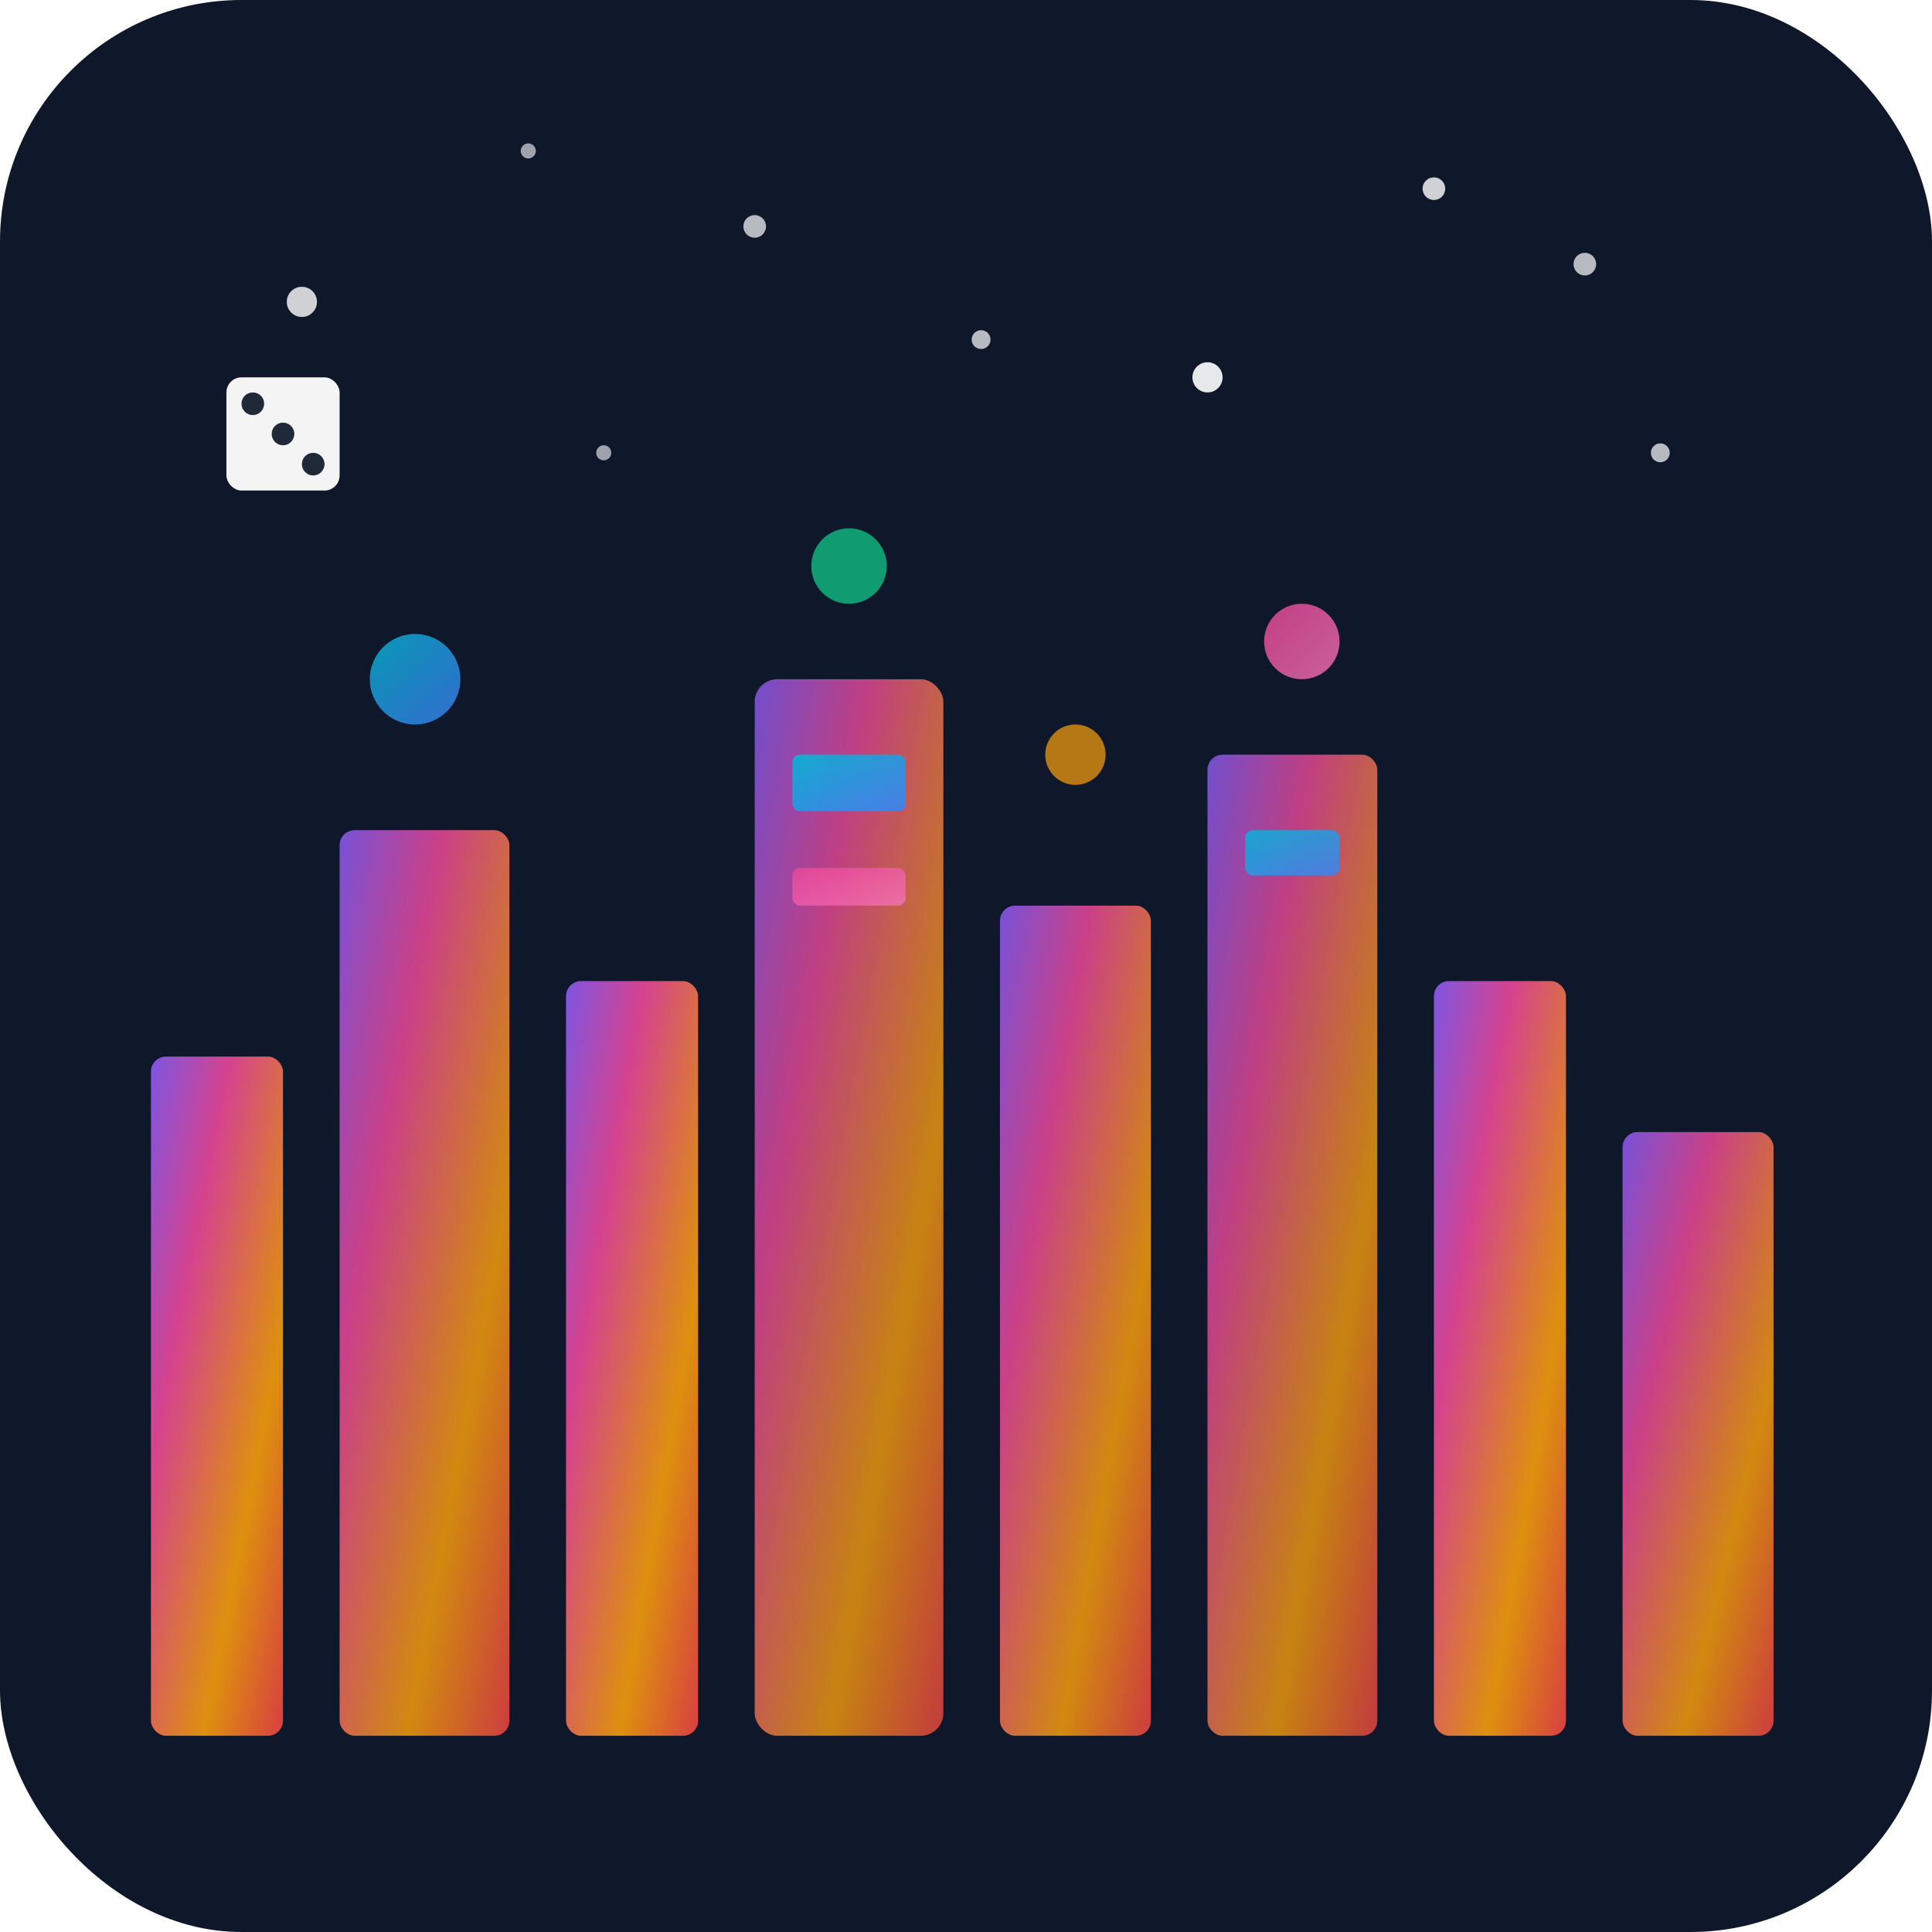
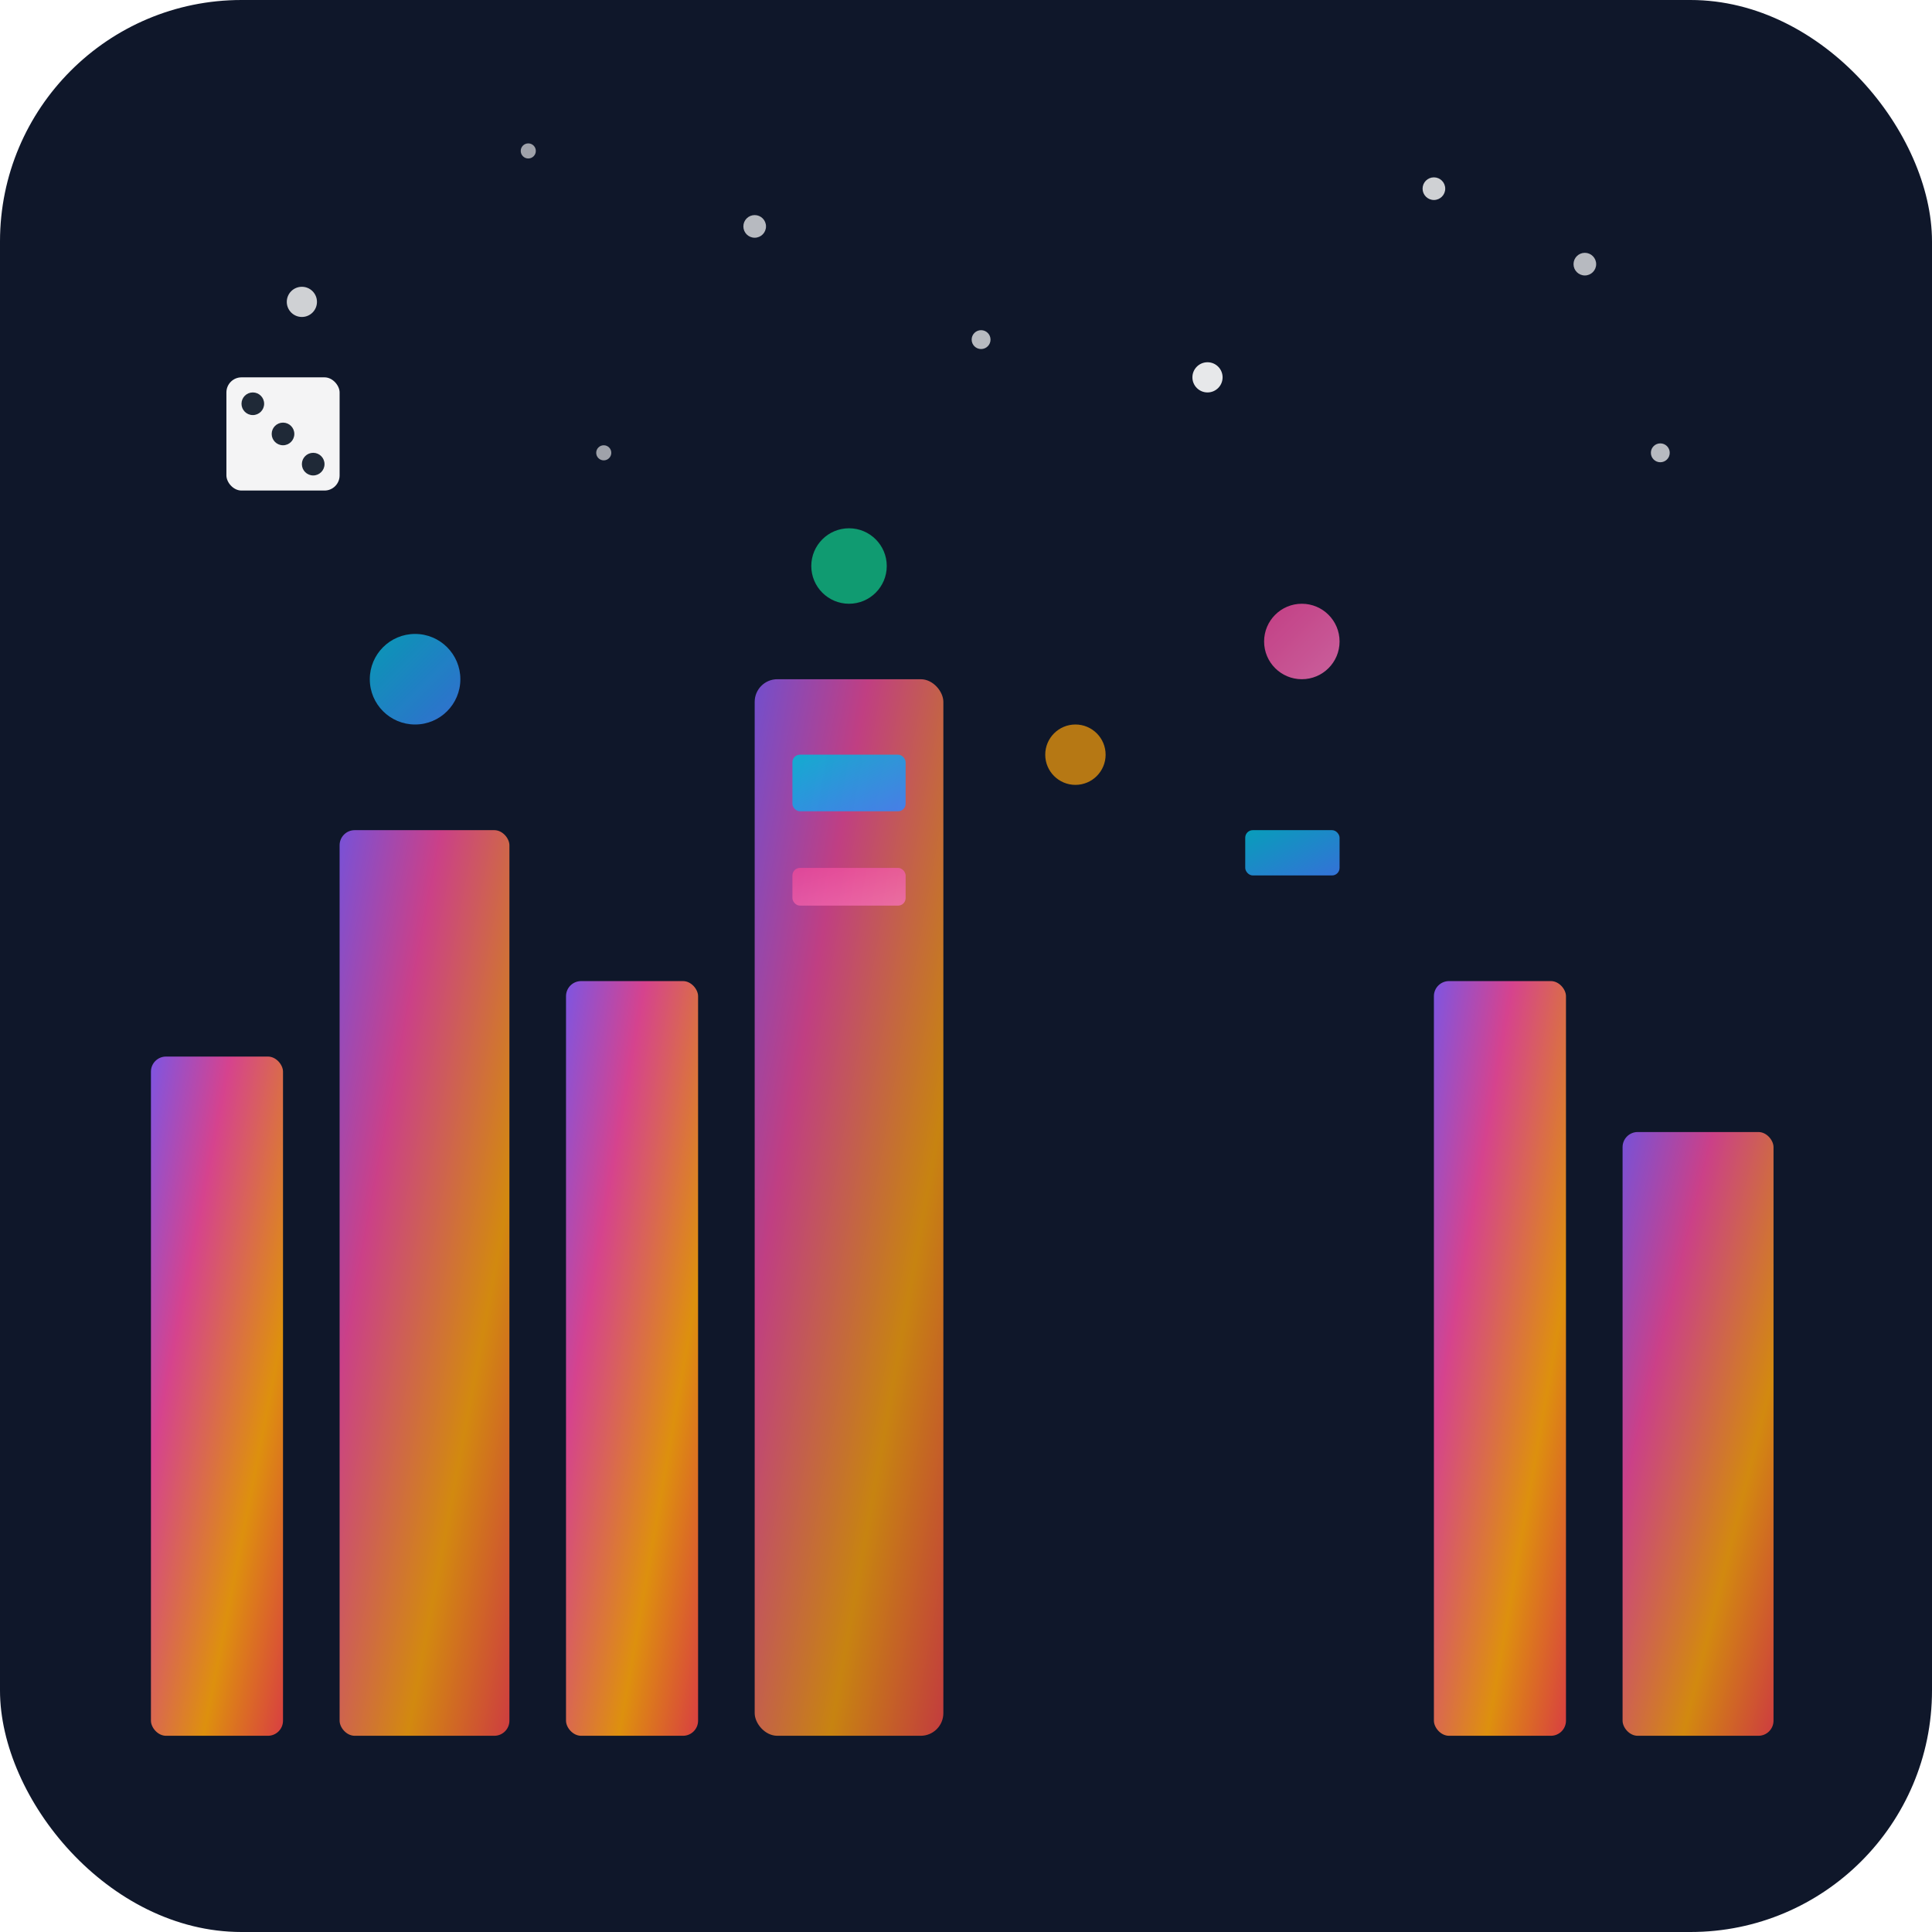
<svg xmlns="http://www.w3.org/2000/svg" width="512" height="512" viewBox="0 0 512 512">
  <defs>
    <linearGradient id="vegasGradientIcon" x1="0%" y1="0%" x2="100%" y2="100%">
      <stop offset="0%" style="stop-color:#8B5CF6" />
      <stop offset="30%" style="stop-color:#EC4899" />
      <stop offset="70%" style="stop-color:#F59E0B" />
      <stop offset="100%" style="stop-color:#EF4444" />
    </linearGradient>
    <linearGradient id="neonBlueIcon" x1="0%" y1="0%" x2="100%" y2="100%">
      <stop offset="0%" style="stop-color:#06B6D4" />
      <stop offset="100%" style="stop-color:#3B82F6" />
    </linearGradient>
    <linearGradient id="neonPinkIcon" x1="0%" y1="0%" x2="100%" y2="100%">
      <stop offset="0%" style="stop-color:#EC4899" />
      <stop offset="100%" style="stop-color:#F472B6" />
    </linearGradient>
    <filter id="glowIcon">
      <feGaussianBlur stdDeviation="4" result="coloredBlur" />
      <feMerge>
        <feMergeNode in="coloredBlur" />
        <feMergeNode in="SourceGraphic" />
      </feMerge>
    </filter>
  </defs>
  <rect width="512" height="512" fill="#0F172A" rx="64" />
  <rect x="40" y="280" width="35" height="180" fill="url(#vegasGradientIcon)" opacity="0.9" rx="4" />
  <rect x="90" y="220" width="45" height="240" fill="url(#vegasGradientIcon)" opacity="0.85" rx="4" />
  <rect x="150" y="260" width="35" height="200" fill="url(#vegasGradientIcon)" opacity="0.9" rx="4" />
  <rect x="200" y="180" width="50" height="280" fill="url(#vegasGradientIcon)" opacity="0.8" rx="6" />
-   <rect x="265" y="240" width="40" height="220" fill="url(#vegasGradientIcon)" opacity="0.85" rx="4" />
-   <rect x="320" y="200" width="45" height="260" fill="url(#vegasGradientIcon)" opacity="0.8" rx="4" />
  <rect x="380" y="260" width="35" height="200" fill="url(#vegasGradientIcon)" opacity="0.9" rx="4" />
  <rect x="430" y="300" width="40" height="160" fill="url(#vegasGradientIcon)" opacity="0.85" rx="4" />
  <rect x="210" y="200" width="30" height="15" fill="url(#neonBlueIcon)" opacity="0.9" rx="2" />
  <rect x="210" y="230" width="30" height="10" fill="url(#neonPinkIcon)" opacity="0.8" rx="2" />
  <rect x="330" y="220" width="25" height="12" fill="url(#neonBlueIcon)" opacity="0.85" rx="2" />
  <circle cx="110" cy="180" r="12" fill="url(#neonBlueIcon)" opacity="0.9" filter="url(#glowIcon)" />
  <circle cx="225" cy="150" r="10" fill="#10B981" opacity="0.9" filter="url(#glowIcon)" />
  <circle cx="285" cy="200" r="8" fill="#F59E0B" opacity="0.85" filter="url(#glowIcon)" />
  <circle cx="345" cy="170" r="10" fill="url(#neonPinkIcon)" opacity="0.9" filter="url(#glowIcon)" />
  <circle cx="80" cy="80" r="4" fill="white" opacity="0.8" />
  <circle cx="200" cy="60" r="3" fill="white" opacity="0.7" />
  <circle cx="320" cy="100" r="4" fill="white" opacity="0.9" />
  <circle cx="420" cy="70" r="3" fill="white" opacity="0.7" />
  <circle cx="140" cy="40" r="2" fill="white" opacity="0.6" />
  <circle cx="380" cy="50" r="3" fill="white" opacity="0.8" />
  <circle cx="260" cy="90" r="2.5" fill="white" opacity="0.7" />
  <circle cx="160" cy="120" r="2" fill="white" opacity="0.6" />
  <circle cx="440" cy="120" r="2.5" fill="white" opacity="0.7" />
  <rect x="60" y="100" width="30" height="30" fill="white" rx="4" opacity="0.95" />
  <circle cx="67" cy="107" r="3" fill="#1F2937" />
  <circle cx="83" cy="123" r="3" fill="#1F2937" />
  <circle cx="75" cy="115" r="3" fill="#1F2937" />
</svg>